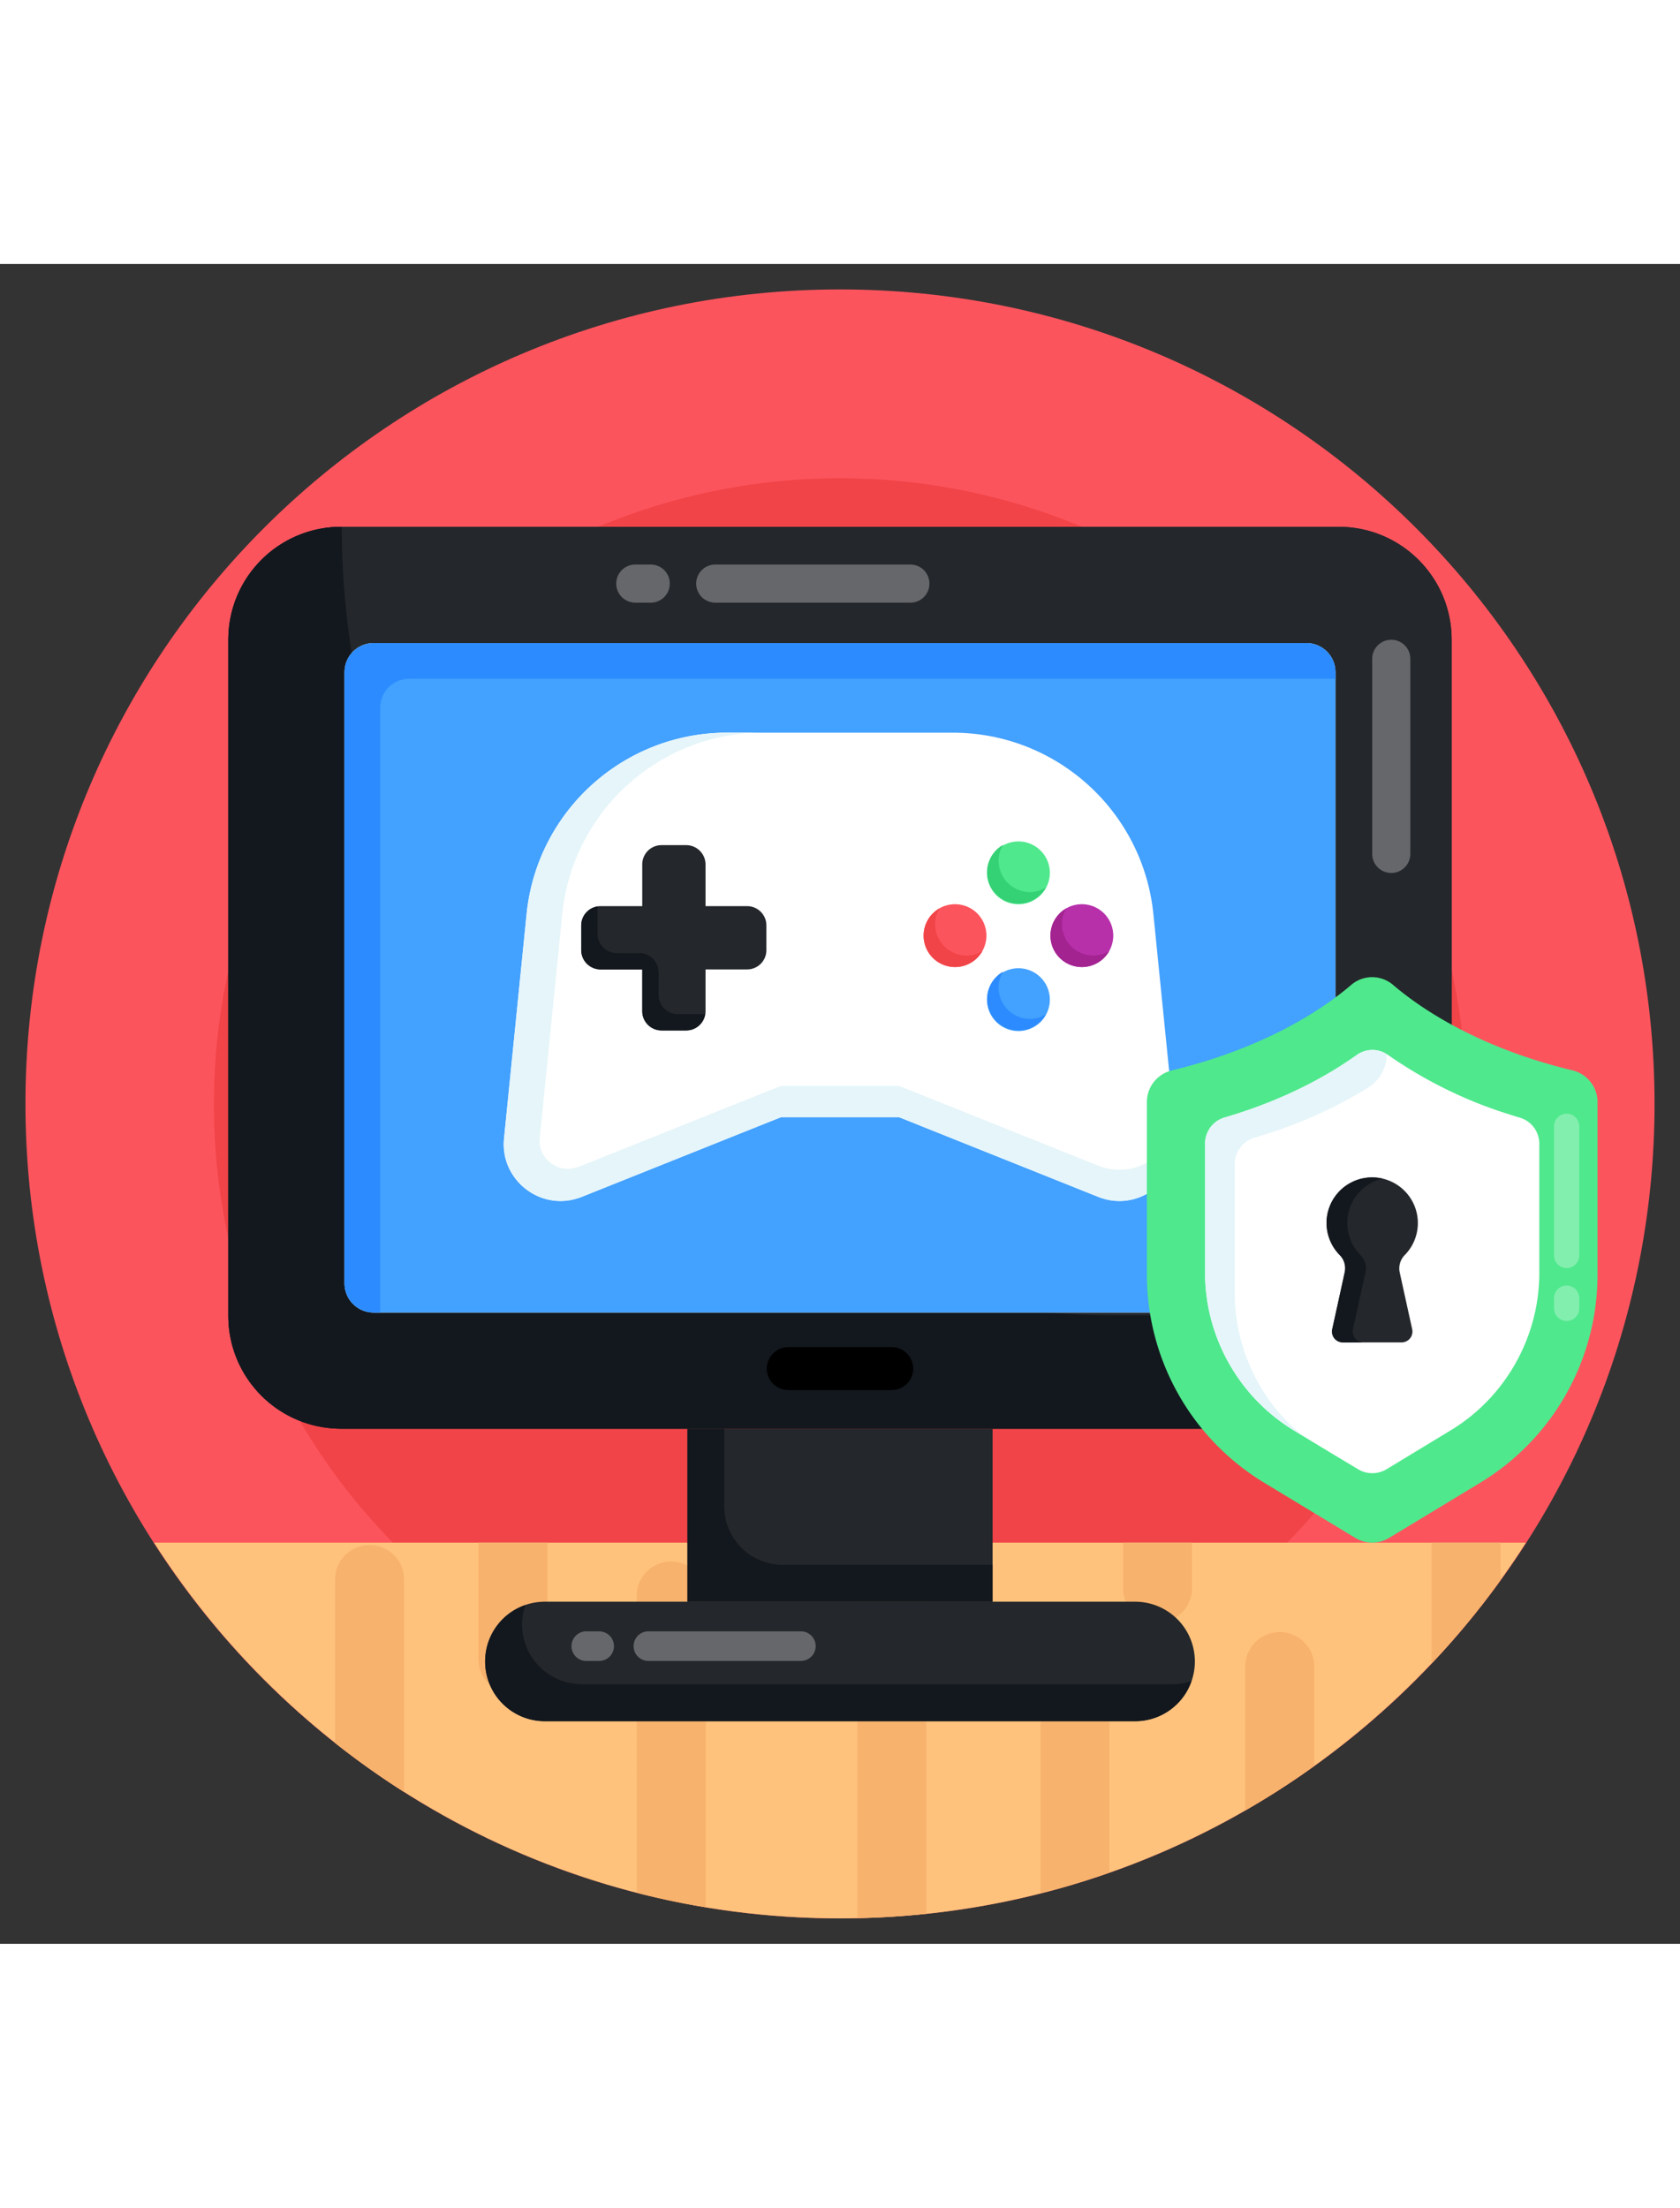
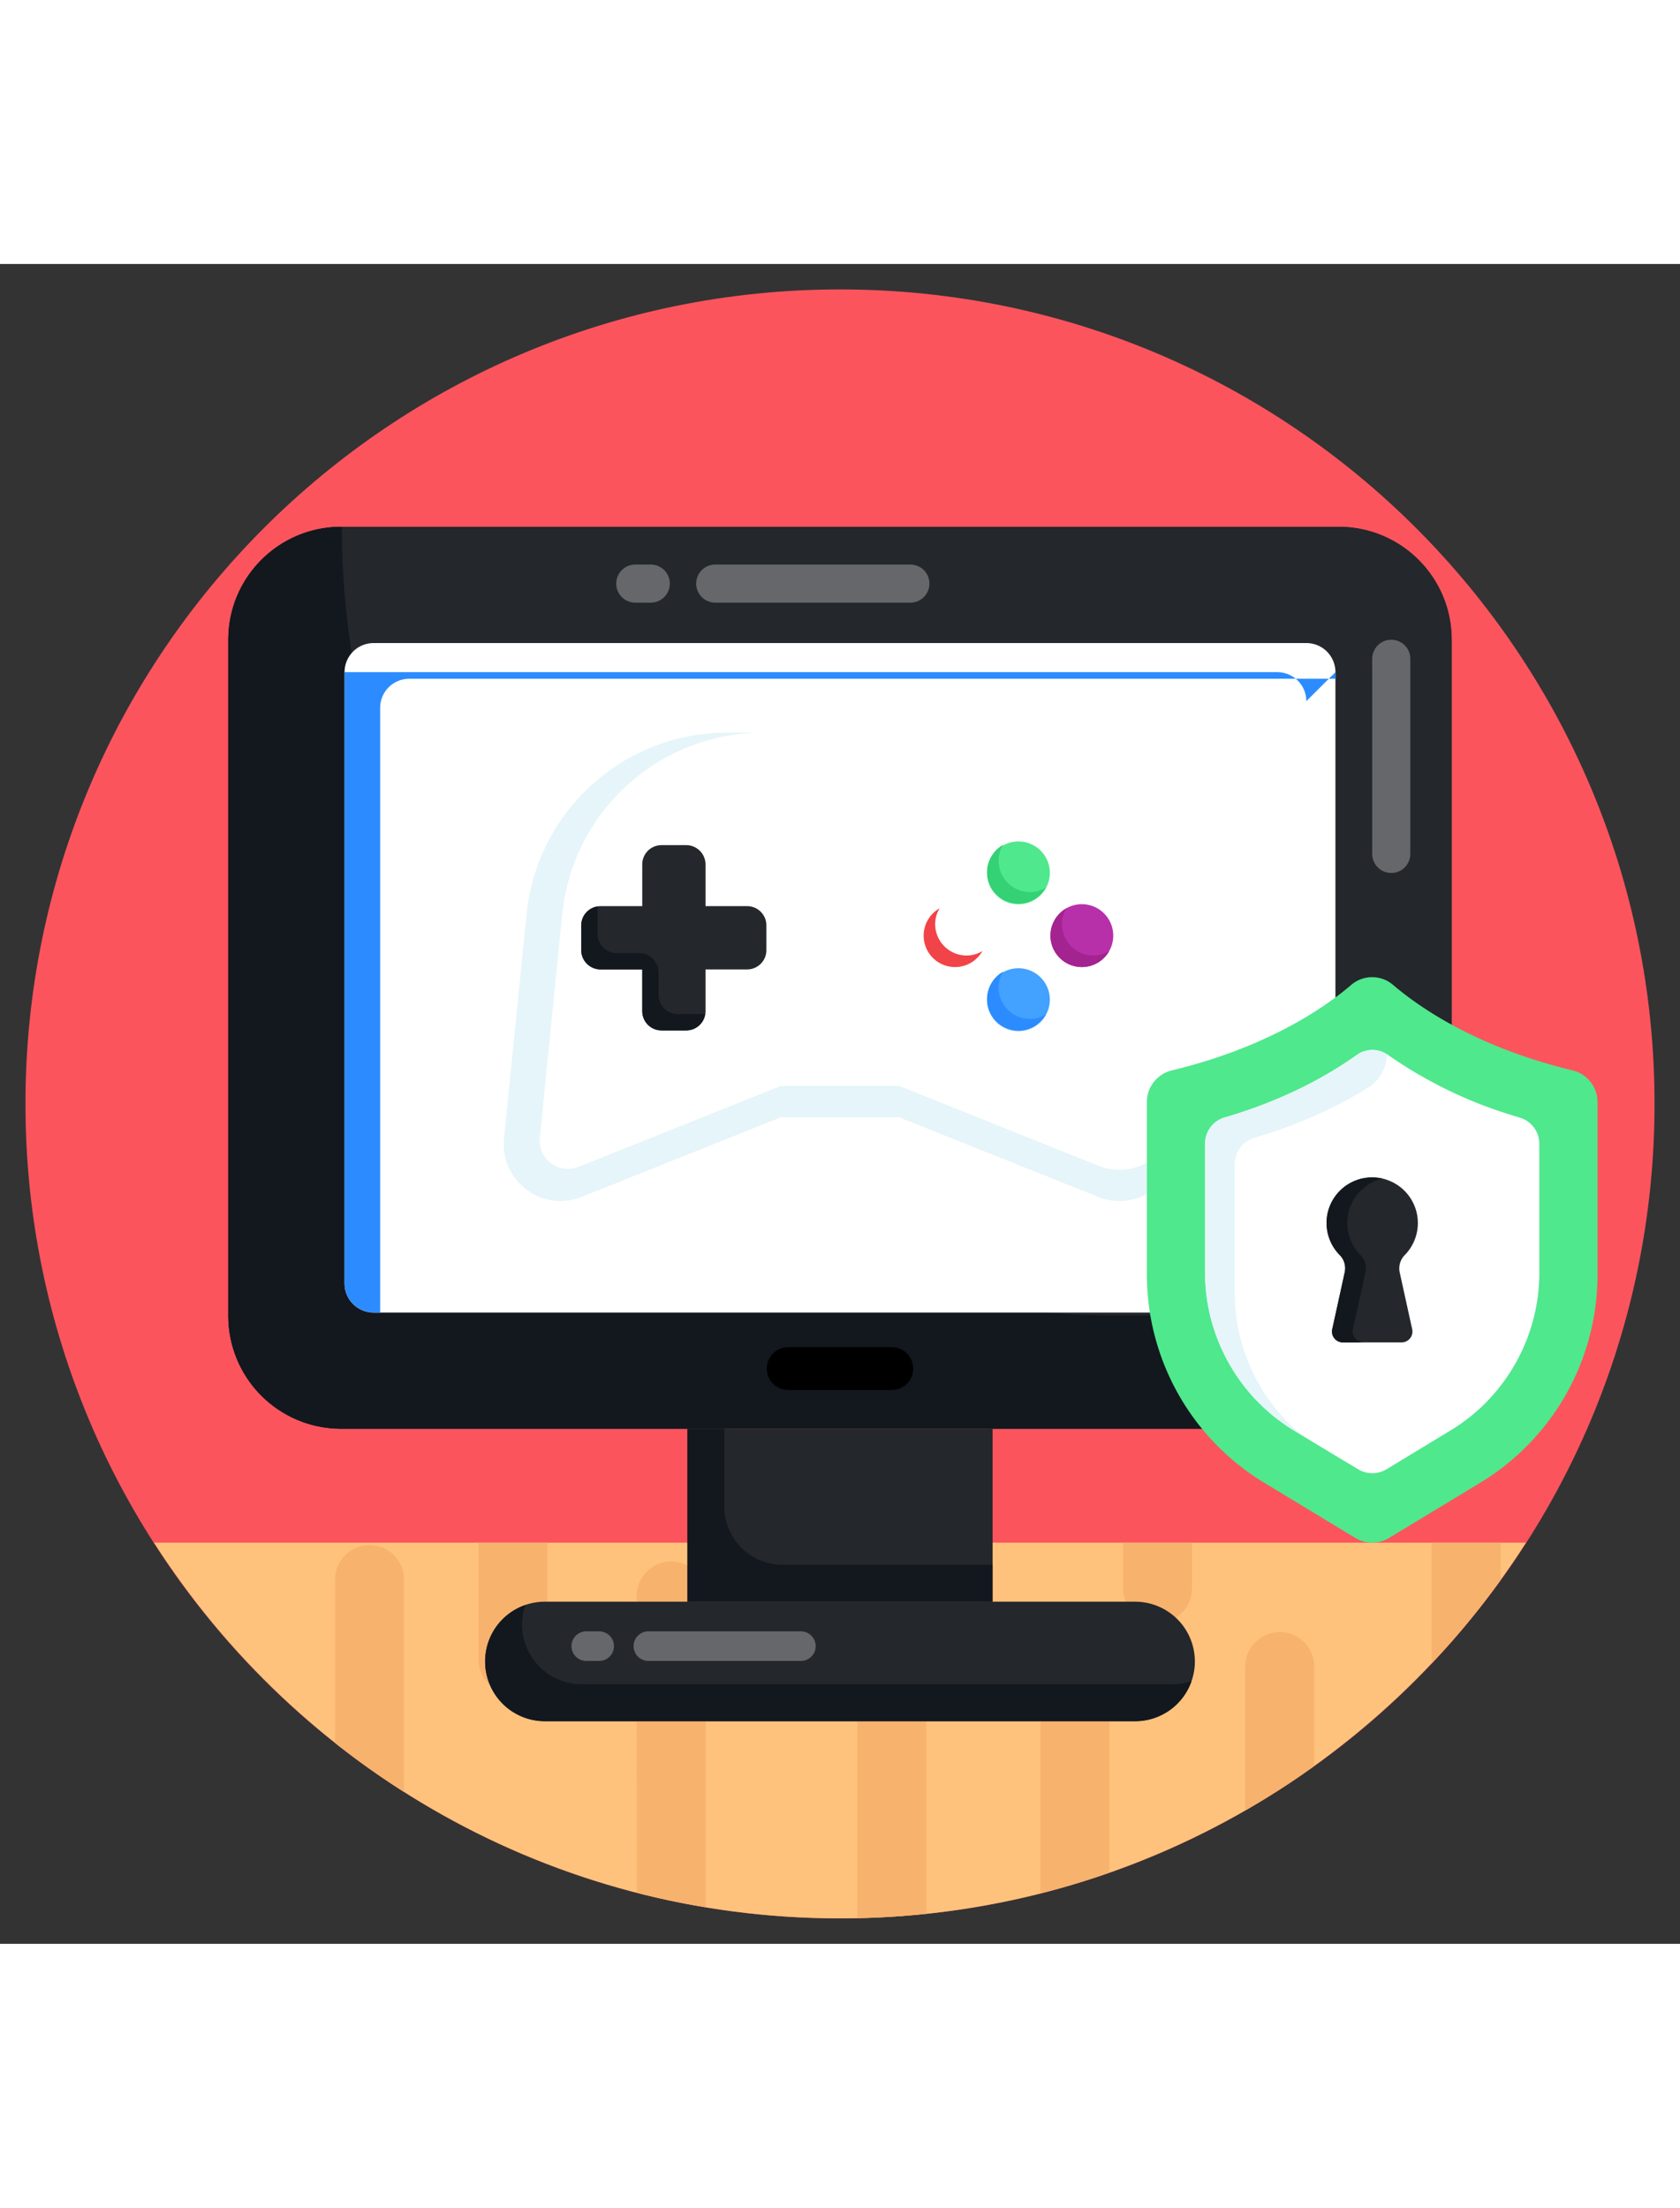
<svg xmlns="http://www.w3.org/2000/svg" width="70" height="92" viewBox="0 0 132 132">
  <rect x="0" y="0" width="132" height="132" fill="#333333" stroke="none" />
  <path d="M130 65.99c0 35.35-28.65 64.01-64 64.01S2 101.34 2 65.99C2 30.65 30.65 2 66 2s64 28.65 64 63.99z" fill="#fc545d" />
-   <circle cx="66" cy="66" fill="#f14448" transform="rotate(-54.2 66.036 66.015)" r="49.201" />
  <path d="M12.102 100.476C23.468 118.23 43.347 130 65.997 130c22.653 0 42.533-11.77 53.9-29.524z" fill="#ffc27c" />
  <path d="M31.746 103.378v16.689a62.472 62.472 0 0 1-5.42-3.85v-12.839c0-1.5 1.21-2.71 2.71-2.71a2.698 2.698 0 0 1 2.71 2.71zM103.26 110.217v7.81a60.228 60.228 0 0 1-5.42 3.49v-11.3c0-1.5 1.21-2.71 2.71-2.71a2.698 2.698 0 0 1 2.71 2.71zM87.171 114.917v11.479c-1.77.63-3.58 1.18-5.42 1.63v-13.109c0-1.5 1.21-2.71 2.71-2.71a2.697 2.697 0 0 1 2.71 2.71zM37.593 100.476v9.17a2.715 2.715 0 0 0 2.71 2.71c1.5 0 2.71-1.21 2.71-2.71v-9.17zM112.489 100.476v9.491a61.84 61.84 0 0 0 5.419-6.559v-2.932zM55.454 104.668v24.458c-1.84-.3-3.65-.68-5.42-1.14l-.01-23.318c0-1.5 1.21-2.71 2.71-2.71 1.532 0 2.72 1.27 2.72 2.71zM88.24 100.476v3.591a2.71 2.71 0 0 0 2.71 2.71c1.49 0 2.71-1.22 2.71-2.71v-3.591zM67.363 100.476v29.5c1.83-.03 3.64-.15 5.42-.34v-29.16z" fill="#f7b26d" />
  <path d="M54.008 91.532h23.983v13.585H54.008z" fill="#24272b" />
  <path d="M77.991 102.216v2.901H54.008V91.532h2.901v6.116a4.572 4.572 0 0 0 4.568 4.568z" fill="#13181e" />
  <path d="M93.883 109.812a4.695 4.695 0 0 1-4.694 4.694H42.81a4.695 4.695 0 0 1 0-9.39h46.378a4.695 4.695 0 0 1 4.694 4.696z" fill="#24272b" />
  <path d="M93.622 111.345a4.68 4.68 0 0 1-4.431 3.16H42.809a4.692 4.692 0 0 1-4.69-4.69c0-1.302.525-2.475 1.37-3.32a4.598 4.598 0 0 1 1.797-1.119c-.175.48-.266.997-.266 1.53a4.695 4.695 0 0 0 4.697 4.698h46.374c.541 0 1.051-.091 1.531-.259z" fill="#13181e" />
  <g opacity=".3">
    <path d="M62.891 109.772h-11.91a1.164 1.164 0 1 1 0-2.327h11.91a1.164 1.164 0 1 1 0 2.327zM47.042 109.772H46.1a1.164 1.164 0 1 1 0-2.327h.942a1.164 1.164 0 1 1 0 2.327z" fill="#fff" />
  </g>
  <path d="M114.059 29.523v53.13c0 4.902-3.97 8.87-8.87 8.87H26.81a8.867 8.867 0 0 1-8.87-8.87v-53.13c0-4.9 3.97-8.87 8.87-8.87h78.378c4.9 0 8.87 3.97 8.87 8.87z" fill="#24272b" />
  <path d="M114.06 29.523v53.13c0 4.9-3.97 8.87-8.87 8.87H26.81c-4.9 0-8.87-3.97-8.87-8.87v-53.13c0-4.9 3.97-8.87 8.87-8.87h78.38c4.9 0 8.87 3.97 8.87 8.87z" fill="#24272b" />
  <path d="M114.059 82.62v.034c0 4.9-3.97 8.87-8.87 8.87H26.81a8.867 8.867 0 0 1-8.87-8.87V29.523c0-4.9 3.97-8.87 8.87-8.87h.045c0 16.93 6.718 32.42 17.673 43.684 10.954 11.254 26.144 18.284 43.075 18.284h26.455z" fill="#13181e" />
  <path d="M104.926 32.072v48.04a2.286 2.286 0 0 1-2.284 2.283H29.357a2.286 2.286 0 0 1-2.284-2.284V32.072a2.281 2.281 0 0 1 2.284-2.284h73.285a2.281 2.281 0 0 1 2.284 2.284z" fill="#fff" />
-   <path d="M104.93 32.073v48.04c0 1.25-1.02 2.28-2.29 2.28H29.36c-1.27 0-2.29-1.03-2.29-2.28v-48.04c0-1.26 1.02-2.28 2.29-2.28h73.28c1.27 0 2.29 1.02 2.29 2.28z" fill="#43a1ff" />
-   <path d="M104.93 32.072v.52H32.16c-1.27 0-2.29 1.02-2.29 2.28v47.52h-.51c-1.27 0-2.29-1.03-2.29-2.28v-48.04c0-1.26 1.02-2.28 2.29-2.28h73.28c1.27 0 2.29 1.02 2.29 2.28z" fill="#2c8cff" />
+   <path d="M104.93 32.072v.52H32.16c-1.27 0-2.29 1.02-2.29 2.28v47.52h-.51c-1.27 0-2.29-1.03-2.29-2.28v-48.04h73.28c1.27 0 2.29 1.02 2.29 2.28z" fill="#2c8cff" />
  <path d="M71.751 86.799c0 .932-.756 1.688-1.688 1.688h-8.126a1.688 1.688 0 0 1 0-3.377h8.126c.932 0 1.688.756 1.688 1.689z" />
  <path d="M110.812 31.026v15.33a1.498 1.498 0 1 1-2.996 0v-15.33a1.498 1.498 0 1 1 2.996 0z" fill="#fff" opacity=".3" />
  <g opacity=".3">
    <path d="M71.529 26.614h-15.33a1.498 1.498 0 1 1 0-2.996h15.33a1.498 1.498 0 1 1 0 2.996zM51.129 26.614h-1.212a1.498 1.498 0 1 1 0-2.996h1.212a1.498 1.498 0 1 1 0 2.996z" fill="#fff" />
  </g>
  <path d="M92.393 68.704c.343 3.353-3.01 5.862-6.126 4.595L70.633 67.04h-9.27L45.73 73.299c-3.116 1.267-6.47-1.242-6.127-4.595l1.77-17.615c.818-8.107 7.631-14.26 15.765-14.26h17.72c8.133 0 14.947 6.153 15.766 14.26z" fill="#fff" />
  <path d="m86.267 73.295-15.63-6.25h-9.27l-15.64 6.25c-.09.04-.19.07-.28.1-.12.04-.24.07-.35.1-.12.03-.24.06-.36.08-.12.01-.23.03-.35.04-.56.05-1.12-.02-1.64-.18a4.525 4.525 0 0 1-2.96-2.91c-.18-.56-.25-1.17-.18-1.82l.09-.93 1.68-16.69c.81-8.1 7.63-14.26 15.76-14.26h2.81c-8.13 0-14.95 6.16-15.77 14.26l-1.77 17.62v.02c-.14 1.48 1.3 2.69 2.74 2.31.19-.05.39-.11.58-.19l15.64-6.26h9.27l15.63 6.26c2.64 1.07 5.44-.55 6.03-3.11l.1.97c.34 3.35-3.01 5.86-6.13 4.59z" fill="#e5f5f9" />
  <path d="M60.216 51.977v1.939c0 .834-.67 1.516-1.516 1.516h-3.266v3.278a1.52 1.52 0 0 1-1.516 1.516h-1.94a1.512 1.512 0 0 1-1.515-1.516v-3.278h-3.279a1.52 1.52 0 0 1-1.516-1.516v-1.939a1.52 1.52 0 0 1 1.516-1.516h3.279v-3.278c0-.835.67-1.516 1.516-1.516h1.939a1.52 1.52 0 0 1 1.516 1.516v3.278H58.7c.847 0 1.516.682 1.516 1.516z" fill="#24272b" />
  <path d="M55.198 58.946c.071 0 .142 0 .212-.024a1.5 1.5 0 0 1-1.492 1.304h-1.94a1.516 1.516 0 0 1-1.515-1.516v-3.278h-3.279a1.52 1.52 0 0 1-1.516-1.516v-1.939c0-.764.565-1.398 1.305-1.492-.024.07-.024.14-.024.211v1.94a1.52 1.52 0 0 0 1.516 1.515h1.762c.838 0 1.517.68 1.517 1.517v1.762c0 .834.67 1.516 1.516 1.516h1.938z" fill="#13181e" />
  <path d="M82.487 47.794a2.468 2.468 0 1 1-4.935 0 2.468 2.468 0 0 1 4.935 0z" fill="#4fe88d" />
  <path d="M82.174 49.004a2.467 2.467 0 1 1-3.36-3.36 2.368 2.368 0 0 0-.353 1.245 2.467 2.467 0 0 0 2.468 2.468c.458 0 .881-.13 1.245-.353z" fill="#35d175" />
  <path d="M82.487 57.759a2.468 2.468 0 1 1-4.935 0 2.468 2.468 0 0 1 4.935 0z" fill="#43a1ff" />
  <path d="M82.174 58.969a2.467 2.467 0 1 1-3.36-3.36 2.369 2.369 0 0 0-.353 1.245 2.467 2.467 0 0 0 2.468 2.468c.458 0 .881-.13 1.245-.353z" fill="#2c8cff" />
-   <path d="M75.037 50.308a2.468 2.468 0 1 1 0 4.936 2.468 2.468 0 0 1 0-4.936z" fill="#fc545d" />
  <path d="M77.192 53.987a2.468 2.468 0 1 1-3.36-3.36 2.369 2.369 0 0 0-.354 1.244 2.467 2.467 0 0 0 2.468 2.468c.458 0 .882-.13 1.246-.352z" fill="#f14448" />
  <path d="M85.002 50.308a2.468 2.468 0 1 1 0 4.936 2.468 2.468 0 0 1 0-4.936z" fill="#b730aa" />
  <path d="M87.156 53.987a2.468 2.468 0 1 1-3.36-3.36 2.369 2.369 0 0 0-.353 1.244 2.468 2.468 0 0 0 2.468 2.468c.458 0 .881-.13 1.245-.352z" fill="#a32391" />
  <path d="M125.521 65.855v13.547a19.125 19.125 0 0 1-9.223 16.37l-7.156 4.333a2.556 2.556 0 0 1-2.652 0l-7.155-4.333a19.147 19.147 0 0 1-9.224-16.37V65.855c0-1.187.819-2.211 1.97-2.49 7.344-1.771 11.874-4.818 14.095-6.724.944-.8 2.337-.8 3.28.009 2.221 1.897 6.752 4.944 14.097 6.715a2.566 2.566 0 0 1 1.968 2.49z" fill="#4fe88d" />
  <path d="M120.945 69.128V79.3c0 5.023-2.67 9.759-6.96 12.349l-5.053 3.065a2.168 2.168 0 0 1-2.214 0l-2.403-1.444-1.928-1.166c-.01.01-.01 0-.02-.02l-.722-.435a14.524 14.524 0 0 1-5.971-7.138 14.311 14.311 0 0 1-.989-5.21V69.117c0-.94.623-1.78 1.533-2.047 4.636-1.354 8.058-3.253 10.4-4.924a2.091 2.091 0 0 1 2.334-.059c.04.02.07.04.099.06a34.83 34.83 0 0 0 7.346 3.915c.702.267 1.424.524 2.185.76.277.09.553.179.84.258a2.142 2.142 0 0 1 1.523 2.047z" fill="#fff" />
  <path d="M108.952 62.088a3.072 3.072 0 0 1-1.414 2.6c-2.234 1.404-5.21 2.868-8.987 3.975a2.141 2.141 0 0 0-1.533 2.046v10.184c0 1.8.346 3.57.99 5.21a14.38 14.38 0 0 0 4.36 5.982l-.723-.435a14.524 14.524 0 0 1-5.971-7.138 14.311 14.311 0 0 1-.989-5.21V69.117c0-.94.613-1.78 1.523-2.047 4.637-1.354 8.068-3.253 10.41-4.924a2.091 2.091 0 0 1 2.334-.059z" fill="#e5f5f9" />
  <g opacity=".3">
-     <path d="M124.085 67.762v10.145a.991.991 0 1 1-1.982 0V67.762a.991.991 0 1 1 1.982 0zM124.085 81.263v.802a.991.991 0 1 1-1.982 0v-.802a.991.991 0 1 1 1.982 0z" fill="#fff" />
-   </g>
+     </g>
  <path d="M110.386 77.865a1.5 1.5 0 0 0-.408 1.381l.263 1.2.716 3.258a.854.854 0 0 1-.833 1.037h-4.615a.856.856 0 0 1-.833-1.037l.717-3.258.262-1.206c.11-.483-.03-.996-.379-1.352a3.595 3.595 0 0 1-.897-1.52 3.62 3.62 0 0 1-.088-1.667 3.582 3.582 0 0 1 2.815-2.855 3.588 3.588 0 0 1 3.28 6.02z" fill="#24272b" />
  <path d="M106.902 77.888c.35.356.49.869.384 1.352l-.984 4.464a.856.856 0 0 0 .833 1.037h-1.626a.856.856 0 0 1-.833-1.037l.979-4.464c.11-.483-.03-.996-.379-1.352a3.582 3.582 0 0 1 1.83-6.043 3.645 3.645 0 0 1 1.509.024 3.59 3.59 0 0 0-2.698 2.832 3.589 3.589 0 0 0 .985 3.187z" fill="#13181e" />
</svg>